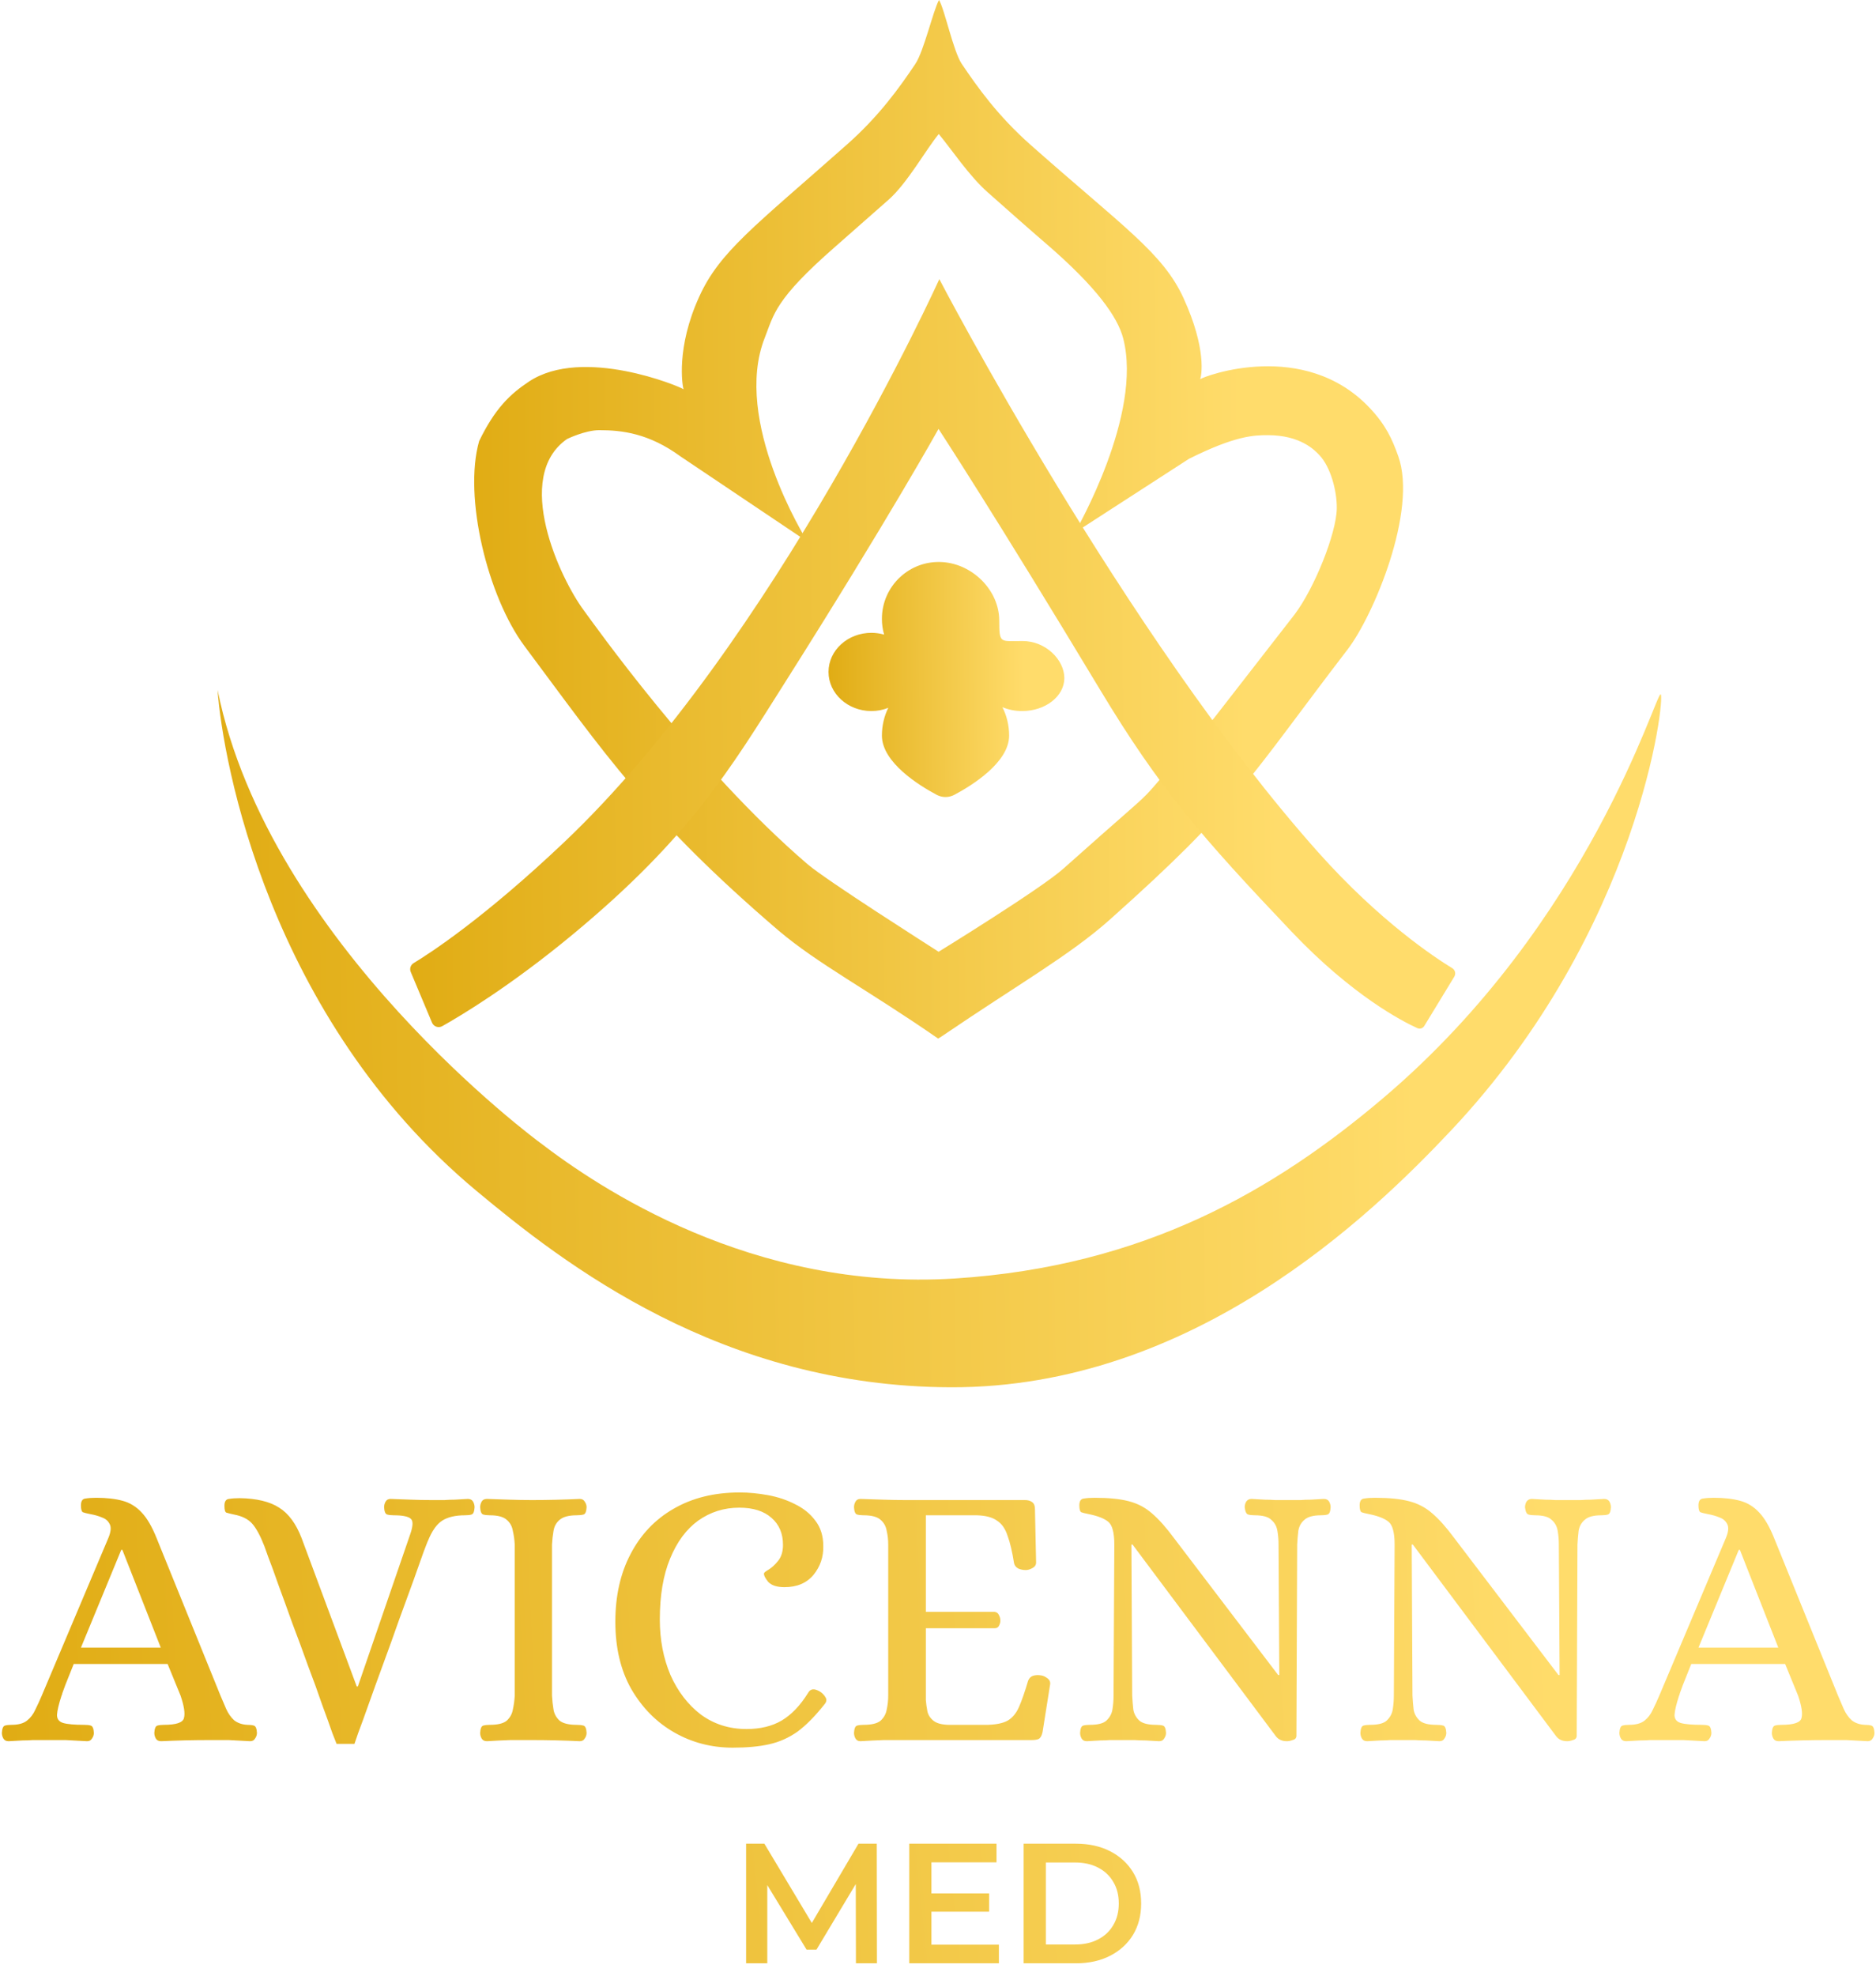
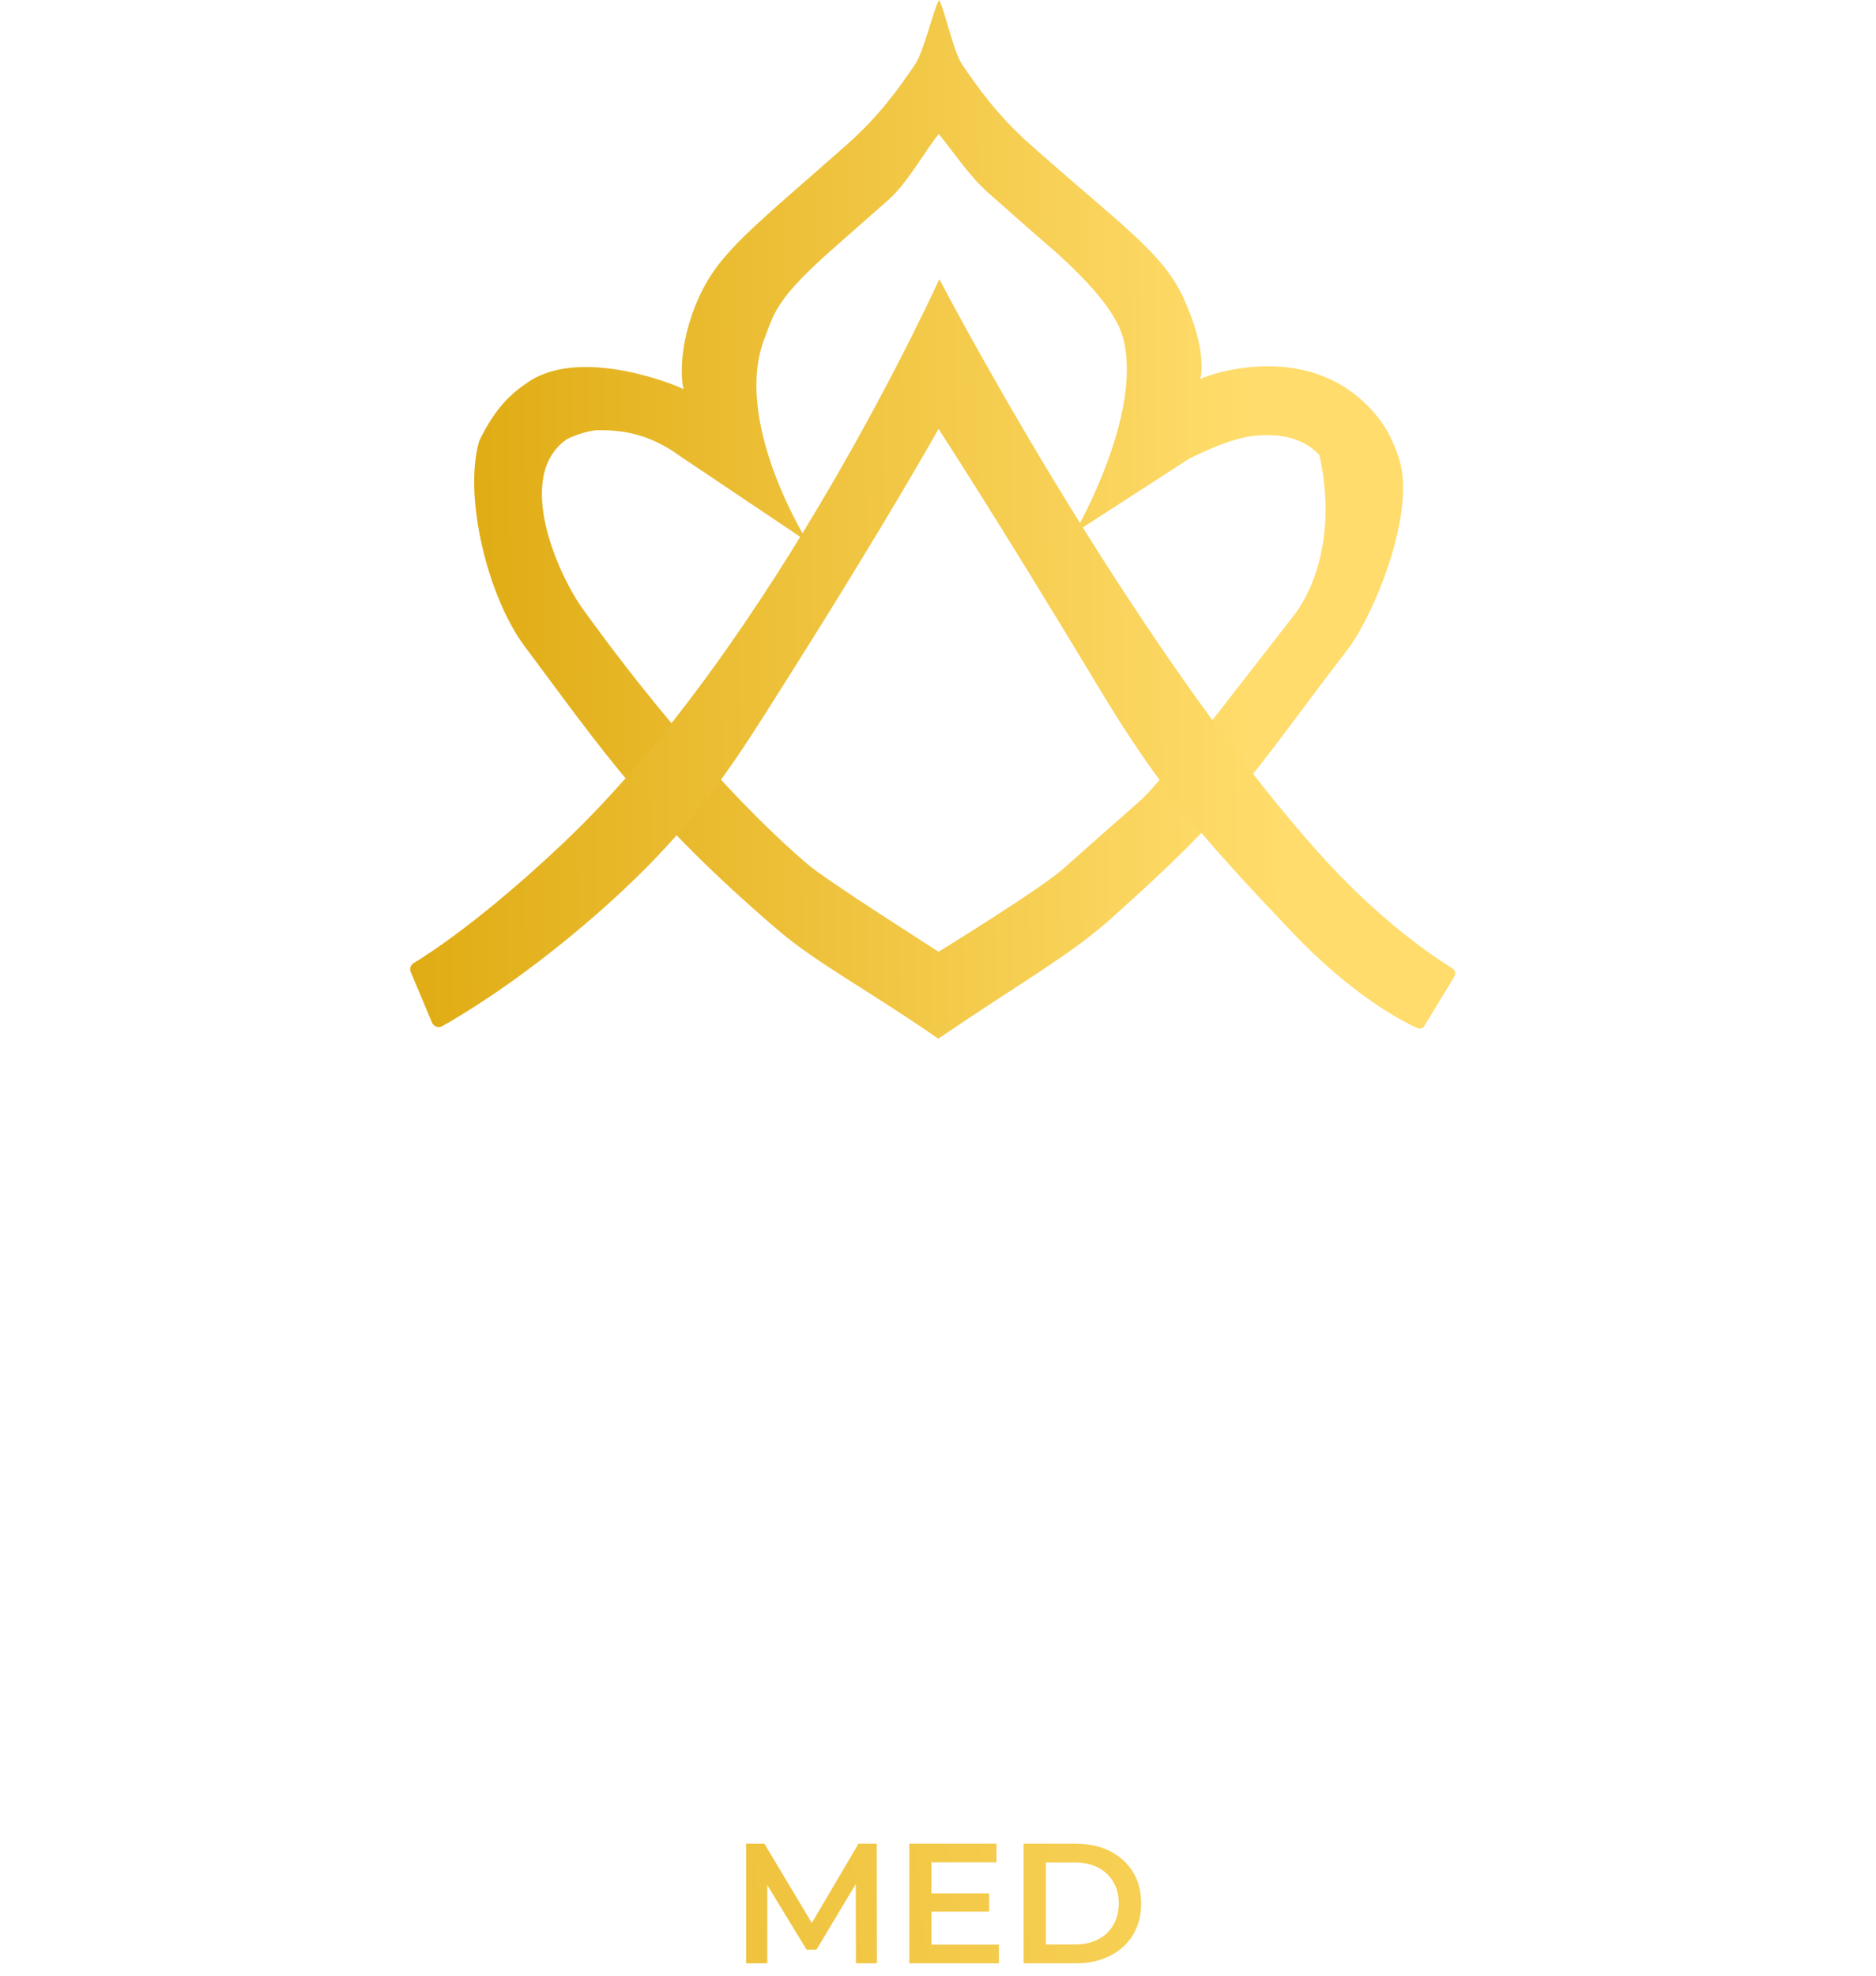
<svg xmlns="http://www.w3.org/2000/svg" width="681" height="717" viewBox="0 0 681 717" fill="none">
-   <path d="M507.579 165.53C505.389 159.4 503.119 154.27 497.219 148.02C473.429 122.8 437.059 136.49 435.679 137.58C436.139 136.35 438.099 126.7 429.629 108.17C422.149 91.79 407.759 82.36 374.119 52.57C362.179 42 354.859 31.68 349.099 23.14C346.039 18.55 342.929 3.44 340.869 0C338.789 3.65 335.389 18.55 332.299 23.14V23.16C326.549 31.71 319.249 42.03 307.309 52.57C273.659 82.36 261.279 91.26 253.819 107.65C245.359 126.18 247.689 140.02 248.149 141.25C246.769 140.19 211.539 125.57 192.069 138.41C185.229 142.93 179.689 148.17 173.929 160.05C168.159 180.25 177.039 216.5 190.399 234.43C219.129 272.89 235.009 296.88 282.689 337.7C297.199 349.94 314.519 358.82 340.559 376.83C340.619 376.79 340.679 376.75 340.729 376.7C340.859 376.7 342.459 375.62 342.519 375.57C369.579 357.18 388.379 346.57 402.829 333.71C450.189 291.5 453.009 282.79 489.179 235.65C498.599 223.38 514.619 185.33 507.579 165.53ZM469.949 222.94L440.679 260.59C404.029 301.14 430.279 275.66 385.999 315.19C377.739 322.57 340.719 345.33 340.719 345.33C336.679 342.7 300.419 319.71 293.189 313.6C252.499 278.77 214.809 225.32 211.969 221.52C203.319 209.91 186.059 173.05 205.839 159.29C205.899 159.25 212.469 156.08 217.529 156.08C225.809 156.08 235.539 157.21 247.069 165.63L293.119 196.54C292.429 195.44 265.789 152.58 277.589 122.62C280.989 113.97 281.199 108.74 303.209 89.5C307.669 85.6 317.069 77.33 322.599 72.43C329.349 66.47 336.169 54.21 340.779 48.62C345.489 54.31 351.809 63.82 358.479 69.72C366.279 76.62 373.359 82.92 379.279 88C398.169 104.22 405.699 115.01 407.729 122.77C414.899 150.35 390.779 192.09 390.209 193.23L431.599 166.48C448.489 158.04 455.239 157.89 460.199 157.89C472.139 157.89 477.299 163.37 478.979 165.17C483.039 169.5 485.339 178.12 485.259 184.44C485.159 193.47 477.159 213.41 469.949 222.94Z" fill="url(#paint0_linear_23_20)" />
-   <path d="M386.359 246.04C386.359 252.63 379.499 257.99 371.049 257.99C368.459 257.99 366.019 257.49 363.889 256.59C365.449 259.68 366.319 263.18 366.319 266.89C366.319 276.65 352.799 285 346.449 288.38C344.429 289.46 342.029 289.46 340.009 288.38C333.659 285 320.139 276.65 320.139 266.89C320.139 263.27 320.959 259.86 322.449 256.82C320.569 257.58 318.509 257.99 316.319 257.99C307.739 257.99 300.759 251.63 300.759 243.8C300.759 235.95 307.739 229.61 316.319 229.61C317.919 229.61 319.479 229.84 320.939 230.25C320.409 228.44 320.139 226.52 320.139 224.53C320.139 212.67 330.149 203.13 342.199 203.95C353.079 204.69 362.659 214.14 362.729 225.05C362.779 233.66 362.909 232.59 371.189 232.59C379.649 232.58 386.359 239.44 386.359 246.04Z" fill="url(#paint1_linear_23_20)" />
-   <path d="M78.979 250.32C80.859 276.43 97.739 369.4 172.889 432.03C204.669 458.51 261.759 503.12 345.179 503.35C432.909 503.59 497.509 441.21 526.729 410.18C595.379 337.3 604.549 252.72 602.839 251.92C601.099 251.11 577.309 334.56 502.289 398.26C462.589 431.97 415.209 459.47 346.739 463.87C272.869 468.61 216.959 430.62 196.069 414.63C196.059 414.62 97.599 342.48 78.979 250.32Z" fill="url(#paint2_linear_23_20)" />
+   <path d="M507.579 165.53C505.389 159.4 503.119 154.27 497.219 148.02C473.429 122.8 437.059 136.49 435.679 137.58C436.139 136.35 438.099 126.7 429.629 108.17C422.149 91.79 407.759 82.36 374.119 52.57C362.179 42 354.859 31.68 349.099 23.14C346.039 18.55 342.929 3.44 340.869 0C338.789 3.65 335.389 18.55 332.299 23.14V23.16C326.549 31.71 319.249 42.03 307.309 52.57C273.659 82.36 261.279 91.26 253.819 107.65C245.359 126.18 247.689 140.02 248.149 141.25C246.769 140.19 211.539 125.57 192.069 138.41C185.229 142.93 179.689 148.17 173.929 160.05C168.159 180.25 177.039 216.5 190.399 234.43C219.129 272.89 235.009 296.88 282.689 337.7C297.199 349.94 314.519 358.82 340.559 376.83C340.619 376.79 340.679 376.75 340.729 376.7C340.859 376.7 342.459 375.62 342.519 375.57C369.579 357.18 388.379 346.57 402.829 333.71C450.189 291.5 453.009 282.79 489.179 235.65C498.599 223.38 514.619 185.33 507.579 165.53ZM469.949 222.94L440.679 260.59C404.029 301.14 430.279 275.66 385.999 315.19C377.739 322.57 340.719 345.33 340.719 345.33C336.679 342.7 300.419 319.71 293.189 313.6C252.499 278.77 214.809 225.32 211.969 221.52C203.319 209.91 186.059 173.05 205.839 159.29C205.899 159.25 212.469 156.08 217.529 156.08C225.809 156.08 235.539 157.21 247.069 165.63L293.119 196.54C292.429 195.44 265.789 152.58 277.589 122.62C280.989 113.97 281.199 108.74 303.209 89.5C307.669 85.6 317.069 77.33 322.599 72.43C329.349 66.47 336.169 54.21 340.779 48.62C345.489 54.31 351.809 63.82 358.479 69.72C366.279 76.62 373.359 82.92 379.279 88C398.169 104.22 405.699 115.01 407.729 122.77C414.899 150.35 390.779 192.09 390.209 193.23L431.599 166.48C448.489 158.04 455.239 157.89 460.199 157.89C472.139 157.89 477.299 163.37 478.979 165.17C485.159 193.47 477.159 213.41 469.949 222.94Z" fill="url(#paint0_linear_23_20)" />
  <path d="M149.109 352.68L156.819 371.04C157.429 372.49 159.159 373.1 160.529 372.33C167.039 368.68 185.229 357.85 207.989 338.98C250.459 303.78 265.059 279.07 284.909 247.7C322.619 188.11 340.689 155.62 340.689 155.62C340.689 155.62 360.999 186.6 399.369 250.32C421.029 286.29 436.229 303.69 468.869 338.05C490.949 361.29 509.139 370.61 514.509 373.04C515.429 373.45 516.499 373.12 517.019 372.26L527.909 354.38C528.559 353.31 528.239 351.93 527.169 351.28C521.009 347.53 500.919 334.34 478.599 309.33C408.299 230.54 340.979 101.28 340.979 101.28C340.979 101.28 281.409 232.99 204.749 305.62C175.729 333.12 156.149 345.82 150.159 349.44C149.039 350.11 148.599 351.48 149.109 352.68Z" fill="url(#paint3_linear_23_20)" />
-   <path d="M3.162 631.765C2.242 631.765 1.598 631.443 1.23 630.799C0.862 630.155 0.678 629.465 0.678 628.729C0.77 627.165 1.138 626.291 1.782 626.107C2.426 625.923 3.208 625.831 4.128 625.831C6.612 625.831 8.498 625.325 9.786 624.313C11.074 623.301 12.086 621.967 12.822 620.311C13.65 618.655 14.432 616.953 15.168 615.205L39.318 558.073C40.238 555.865 40.422 554.209 39.87 553.105C39.318 551.909 38.398 551.081 37.11 550.621C35.822 550.069 34.396 549.655 32.832 549.379C31.452 549.103 30.532 548.873 30.072 548.689C29.612 548.413 29.382 547.585 29.382 546.205C29.382 544.641 29.934 543.813 31.038 543.721C32.142 543.537 33.43 543.445 34.902 543.445C38.674 543.445 41.894 543.813 44.562 544.549C47.23 545.285 49.53 546.711 51.462 548.827C53.394 550.851 55.188 553.933 56.844 558.073L80.028 615.205C80.672 616.769 81.362 618.379 82.098 620.035C82.834 621.691 83.8 623.071 84.996 624.175C86.284 625.187 87.894 625.739 89.826 625.831C90.838 625.831 91.62 625.923 92.172 626.107C92.816 626.291 93.184 627.165 93.276 628.729C93.276 629.465 93.046 630.155 92.586 630.799C92.218 631.443 91.62 631.765 90.792 631.765C87.848 631.581 85.272 631.443 83.064 631.351C80.856 631.351 78.372 631.351 75.612 631.351C70.184 631.351 64.48 631.489 58.5 631.765C57.58 631.765 56.936 631.443 56.568 630.799C56.2 630.155 56.016 629.465 56.016 628.729C56.108 627.165 56.476 626.291 57.12 626.107C57.764 625.923 58.546 625.831 59.466 625.831C63.974 625.831 66.412 625.003 66.78 623.347C67.24 621.691 66.826 618.977 65.538 615.205L60.846 603.751H26.76C25.38 607.247 24.368 609.777 23.724 611.341C23.172 612.905 22.804 613.917 22.62 614.377C22.528 614.837 22.436 615.113 22.344 615.205C21.332 618.333 20.78 620.679 20.688 622.243C20.688 623.715 21.424 624.681 22.896 625.141C24.46 625.601 27.036 625.831 30.624 625.831C31.636 625.831 32.418 625.923 32.97 626.107C33.614 626.291 33.982 627.165 34.074 628.729C34.074 629.465 33.844 630.155 33.384 630.799C33.016 631.443 32.418 631.765 31.59 631.765C28.646 631.581 26.07 631.443 23.862 631.351C21.746 631.351 19.308 631.351 16.548 631.351C14.708 631.351 13.144 631.351 11.856 631.351C10.66 631.443 9.418 631.489 8.13 631.489C6.842 631.581 5.186 631.673 3.162 631.765ZM29.382 597.817H58.362L44.424 562.351H44.01L29.382 597.817ZM122.181 632.731C122.181 632.731 121.675 631.443 120.663 628.867C119.743 626.199 118.501 622.749 116.937 618.517C115.465 614.193 113.763 609.501 111.831 604.441C109.991 599.289 108.105 594.183 106.173 589.123C104.333 583.971 102.631 579.279 101.067 575.047C99.594 570.815 98.353 567.411 97.341 564.835C96.421 562.259 95.96 560.971 95.96 560.971C94.489 557.199 93.016 554.485 91.544 552.829C90.073 551.173 87.865 550.069 84.921 549.517C83.632 549.241 82.713 549.011 82.16 548.827C81.701 548.643 81.471 547.815 81.471 546.343C81.471 544.779 82.022 543.951 83.126 543.859C84.231 543.675 85.519 543.583 86.99 543.583C93.154 543.675 97.939 544.825 101.343 547.033C104.747 549.149 107.461 552.829 109.485 558.073L129.495 611.893H129.909L148.953 556.555C149.965 553.611 150.011 551.771 149.091 551.035C148.171 550.207 146.101 549.793 142.881 549.793C141.961 549.793 141.179 549.701 140.535 549.517C139.891 549.333 139.523 548.459 139.431 546.895C139.431 546.159 139.615 545.469 139.983 544.825C140.351 544.181 140.949 543.859 141.777 543.859C144.721 543.951 147.251 544.043 149.367 544.135C151.575 544.227 154.059 544.273 156.819 544.273C158.659 544.273 160.177 544.273 161.373 544.273C162.569 544.181 163.765 544.135 164.961 544.135C166.249 544.043 167.859 543.951 169.791 543.859C170.711 543.859 171.355 544.181 171.723 544.825C172.091 545.469 172.275 546.159 172.275 546.895C172.183 548.459 171.815 549.333 171.171 549.517C170.619 549.701 169.837 549.793 168.825 549.793C165.329 549.793 162.569 550.437 160.545 551.725C158.521 553.013 156.773 555.497 155.301 559.177C155.301 559.085 154.795 560.373 153.783 563.041C152.863 565.617 151.621 569.113 150.057 573.529C148.493 577.853 146.745 582.637 144.813 587.881C142.973 593.125 141.087 598.369 139.155 603.613C137.223 608.857 135.475 613.687 133.911 618.103C132.347 622.519 131.059 626.061 130.047 628.729C129.127 631.397 128.667 632.731 128.667 632.731H122.181ZM176.78 631.765C175.86 631.765 175.216 631.443 174.848 630.799C174.48 630.155 174.296 629.465 174.296 628.729C174.388 627.165 174.756 626.291 175.4 626.107C176.044 625.923 176.826 625.831 177.746 625.831C180.69 625.831 182.76 625.325 183.956 624.313C185.152 623.209 185.888 621.875 186.164 620.311C186.532 618.655 186.762 616.953 186.854 615.205V560.419C186.762 558.671 186.532 557.015 186.164 555.451C185.888 553.795 185.152 552.461 183.956 551.449C182.76 550.345 180.69 549.793 177.746 549.793C176.826 549.793 176.044 549.701 175.4 549.517C174.756 549.333 174.388 548.459 174.296 546.895C174.296 546.159 174.48 545.469 174.848 544.825C175.216 544.181 175.86 543.859 176.78 543.859C179.724 543.951 182.484 544.043 185.06 544.135C187.728 544.227 190.442 544.273 193.202 544.273C198.814 544.273 204.564 544.135 210.452 543.859C211.28 543.859 211.878 544.181 212.246 544.825C212.706 545.469 212.936 546.159 212.936 546.895C212.844 548.459 212.476 549.333 211.832 549.517C211.188 549.701 210.36 549.793 209.348 549.793C206.496 549.793 204.426 550.345 203.138 551.449C201.942 552.461 201.206 553.795 200.93 555.451C200.654 557.015 200.47 558.671 200.378 560.419V615.205C200.47 616.953 200.654 618.655 200.93 620.311C201.206 621.875 201.942 623.209 203.138 624.313C204.426 625.325 206.496 625.831 209.348 625.831C210.36 625.831 211.188 625.923 211.832 626.107C212.476 626.291 212.844 627.165 212.936 628.729C212.936 629.465 212.706 630.155 212.246 630.799C211.878 631.443 211.28 631.765 210.452 631.765C204.564 631.489 198.86 631.351 193.34 631.351C190.58 631.351 187.866 631.351 185.198 631.351C182.53 631.443 179.724 631.581 176.78 631.765ZM266.015 634.111C258.287 634.111 251.203 632.271 244.763 628.591C238.323 624.911 233.125 619.667 229.169 612.859C225.305 606.051 223.373 597.909 223.373 588.433C223.373 579.049 225.213 570.861 228.893 563.869C232.573 556.785 237.771 551.311 244.487 547.447C251.295 543.491 259.299 541.513 268.499 541.513C271.811 541.513 275.215 541.835 278.711 542.479C282.299 543.123 285.611 544.227 288.647 545.791C291.683 547.263 294.121 549.241 295.961 551.725C297.893 554.209 298.859 557.291 298.859 560.971C298.951 564.927 297.755 568.423 295.271 571.459C292.787 574.403 289.291 575.875 284.783 575.875C282.023 575.875 280.045 575.231 278.849 573.943C277.745 572.563 277.239 571.551 277.331 570.907C277.331 570.631 277.883 570.171 278.987 569.527C280.183 568.791 281.333 567.733 282.437 566.353C283.633 564.881 284.231 562.949 284.231 560.557C284.231 556.417 282.851 553.151 280.091 550.759C277.331 548.275 273.421 547.033 268.361 547.033C262.841 547.033 257.873 548.597 253.457 551.725C249.133 554.853 245.729 559.453 243.245 565.525C240.761 571.505 239.519 578.865 239.519 587.605C239.519 594.965 240.807 601.681 243.383 607.753C246.051 613.733 249.731 618.517 254.423 622.105C259.207 625.601 264.727 627.349 270.983 627.349C275.951 627.349 280.183 626.337 283.679 624.313C287.267 622.197 290.487 618.839 293.339 614.239C294.167 612.675 295.639 612.537 297.755 613.825C298.583 614.377 299.227 615.067 299.687 615.895C300.147 616.631 300.055 617.413 299.411 618.241C295.915 622.657 292.603 626.015 289.475 628.315C286.347 630.523 282.943 632.041 279.263 632.869C275.583 633.697 271.167 634.111 266.015 634.111ZM312.354 631.765C311.526 631.765 310.928 631.443 310.56 630.799C310.192 630.155 310.008 629.465 310.008 628.729C310.1 627.165 310.468 626.291 311.112 626.107C311.756 625.923 312.538 625.831 313.458 625.831C316.402 625.831 318.472 625.325 319.668 624.313C320.864 623.209 321.6 621.875 321.876 620.311C322.244 618.655 322.428 616.953 322.428 615.205V560.419C322.428 558.671 322.244 557.015 321.876 555.451C321.6 553.795 320.864 552.461 319.668 551.449C318.472 550.345 316.402 549.793 313.458 549.793C312.538 549.793 311.756 549.701 311.112 549.517C310.468 549.333 310.1 548.459 310.008 546.895C310.008 546.159 310.192 545.469 310.56 544.825C310.928 544.181 311.526 543.859 312.354 543.859C315.39 543.951 318.196 544.043 320.772 544.135C323.348 544.227 326.016 544.273 328.776 544.273H372.108C373.12 544.273 373.948 544.503 374.592 544.963C375.328 545.423 375.696 546.297 375.696 547.585L376.11 566.905C376.11 567.825 375.65 568.515 374.73 568.975C373.902 569.435 373.12 569.665 372.384 569.665C371.372 569.665 370.452 569.481 369.624 569.113C368.796 568.653 368.29 568.009 368.106 567.181C367.462 563.041 366.68 559.729 365.76 557.245C364.932 554.669 363.644 552.829 361.896 551.725C360.24 550.529 357.802 549.885 354.582 549.793H336.09V584.845H361.068C361.804 584.937 362.31 585.305 362.586 585.949C362.954 586.593 363.138 587.283 363.138 588.019C363.138 588.663 362.954 589.307 362.586 589.951C362.31 590.503 361.804 590.779 361.068 590.779H336.09V616.861C336.182 618.057 336.366 619.391 336.642 620.863C336.918 622.243 337.7 623.439 338.988 624.451C340.368 625.463 342.622 625.923 345.75 625.831H358.446C361.666 625.739 364.104 625.233 365.76 624.313C367.508 623.301 368.888 621.645 369.9 619.345C370.912 617.045 372.016 613.871 373.212 609.823C373.58 608.903 374.178 608.305 375.006 608.029C375.926 607.753 376.892 607.707 377.904 607.891C378.64 607.983 379.376 608.305 380.112 608.857C380.94 609.409 381.308 610.145 381.216 611.065L378.456 628.453C378.18 629.741 377.72 630.569 377.076 630.937C376.524 631.213 375.65 631.351 374.454 631.351H328.914C326.154 631.351 323.44 631.351 320.772 631.351C318.196 631.443 315.39 631.581 312.354 631.765ZM394.568 631.765C393.648 631.765 393.004 631.443 392.636 630.799C392.268 630.155 392.084 629.465 392.084 628.729C392.176 627.165 392.544 626.291 393.188 626.107C393.832 625.923 394.614 625.831 395.534 625.831C398.478 625.831 400.502 625.325 401.606 624.313C402.802 623.209 403.538 621.875 403.814 620.311C404.09 618.655 404.228 616.953 404.228 615.205L404.504 560.419C404.504 556.095 403.768 553.335 402.296 552.139C400.824 550.943 398.478 550.023 395.258 549.379C393.878 549.103 392.958 548.873 392.498 548.689C392.038 548.413 391.808 547.585 391.808 546.205C391.808 544.641 392.36 543.813 393.464 543.721C394.568 543.537 395.856 543.445 397.328 543.445C402.48 543.445 406.62 543.859 409.748 544.687C412.968 545.515 415.774 546.987 418.166 549.103C420.65 551.219 423.318 554.209 426.17 558.073L463.982 607.753H464.396L464.12 560.419C464.12 558.671 463.982 557.015 463.706 555.451C463.43 553.795 462.694 552.461 461.498 551.449C460.394 550.345 458.37 549.793 455.426 549.793C454.506 549.793 453.724 549.701 453.08 549.517C452.436 549.333 452.022 548.459 451.838 546.895C451.838 546.159 452.022 545.469 452.39 544.825C452.85 544.181 453.494 543.859 454.322 543.859C456.346 543.951 457.956 544.043 459.152 544.135C460.44 544.135 461.682 544.181 462.878 544.273C464.166 544.273 465.73 544.273 467.57 544.273C469.41 544.273 470.928 544.273 472.124 544.273C473.32 544.181 474.516 544.135 475.712 544.135C477 544.043 478.61 543.951 480.542 543.859C481.462 543.859 482.106 544.181 482.474 544.825C482.842 545.469 483.026 546.159 483.026 546.895C482.934 548.459 482.566 549.333 481.922 549.517C481.37 549.701 480.588 549.793 479.576 549.793C476.724 549.793 474.7 550.345 473.504 551.449C472.308 552.461 471.572 553.795 471.296 555.451C471.112 557.015 470.974 558.671 470.882 560.419L470.606 629.971C470.514 630.707 470.054 631.167 469.226 631.351C468.49 631.627 467.8 631.765 467.156 631.765C465.408 631.765 464.074 631.167 463.154 629.971L411.128 560.419H410.714L410.99 615.205C411.082 616.953 411.22 618.655 411.404 620.311C411.68 621.875 412.416 623.209 413.612 624.313C414.808 625.325 416.832 625.831 419.684 625.831C420.696 625.831 421.524 625.923 422.168 626.107C422.812 626.291 423.18 627.165 423.272 628.729C423.272 629.465 423.042 630.155 422.582 630.799C422.214 631.443 421.616 631.765 420.788 631.765C418.856 631.673 417.2 631.581 415.82 631.489C414.532 631.489 413.244 631.443 411.956 631.351C410.76 631.351 409.242 631.351 407.402 631.351C405.562 631.351 404.044 631.351 402.848 631.351C401.744 631.443 400.594 631.489 399.398 631.489C398.202 631.581 396.592 631.673 394.568 631.765ZM496.316 631.765C495.396 631.765 494.752 631.443 494.384 630.799C494.016 630.155 493.832 629.465 493.832 628.729C493.924 627.165 494.292 626.291 494.936 626.107C495.58 625.923 496.362 625.831 497.282 625.831C500.226 625.831 502.25 625.325 503.354 624.313C504.55 623.209 505.286 621.875 505.562 620.311C505.838 618.655 505.976 616.953 505.976 615.205L506.252 560.419C506.252 556.095 505.516 553.335 504.044 552.139C502.572 550.943 500.226 550.023 497.006 549.379C495.626 549.103 494.706 548.873 494.246 548.689C493.786 548.413 493.556 547.585 493.556 546.205C493.556 544.641 494.108 543.813 495.212 543.721C496.316 543.537 497.604 543.445 499.076 543.445C504.228 543.445 508.368 543.859 511.496 544.687C514.716 545.515 517.522 546.987 519.914 549.103C522.398 551.219 525.066 554.209 527.918 558.073L565.73 607.753H566.144L565.868 560.419C565.868 558.671 565.73 557.015 565.454 555.451C565.178 553.795 564.442 552.461 563.246 551.449C562.142 550.345 560.118 549.793 557.174 549.793C556.254 549.793 555.472 549.701 554.828 549.517C554.184 549.333 553.77 548.459 553.586 546.895C553.586 546.159 553.77 545.469 554.138 544.825C554.598 544.181 555.242 543.859 556.07 543.859C558.094 543.951 559.704 544.043 560.9 544.135C562.188 544.135 563.43 544.181 564.626 544.273C565.914 544.273 567.478 544.273 569.318 544.273C571.158 544.273 572.676 544.273 573.872 544.273C575.068 544.181 576.264 544.135 577.46 544.135C578.748 544.043 580.358 543.951 582.29 543.859C583.21 543.859 583.854 544.181 584.222 544.825C584.59 545.469 584.774 546.159 584.774 546.895C584.682 548.459 584.314 549.333 583.67 549.517C583.118 549.701 582.336 549.793 581.324 549.793C578.472 549.793 576.448 550.345 575.252 551.449C574.056 552.461 573.32 553.795 573.044 555.451C572.86 557.015 572.722 558.671 572.63 560.419L572.354 629.971C572.262 630.707 571.802 631.167 570.974 631.351C570.238 631.627 569.548 631.765 568.904 631.765C567.156 631.765 565.822 631.167 564.902 629.971L512.876 560.419H512.462L512.738 615.205C512.83 616.953 512.968 618.655 513.152 620.311C513.428 621.875 514.164 623.209 515.36 624.313C516.556 625.325 518.58 625.831 521.432 625.831C522.444 625.831 523.272 625.923 523.916 626.107C524.56 626.291 524.928 627.165 525.02 628.729C525.02 629.465 524.79 630.155 524.33 630.799C523.962 631.443 523.364 631.765 522.536 631.765C520.604 631.673 518.948 631.581 517.568 631.489C516.28 631.489 514.992 631.443 513.704 631.351C512.508 631.351 510.99 631.351 509.15 631.351C507.31 631.351 505.792 631.351 504.596 631.351C503.492 631.443 502.342 631.489 501.146 631.489C499.95 631.581 498.34 631.673 496.316 631.765ZM590.336 631.765C589.416 631.765 588.772 631.443 588.404 630.799C588.036 630.155 587.852 629.465 587.852 628.729C587.944 627.165 588.312 626.291 588.956 626.107C589.6 625.923 590.382 625.831 591.302 625.831C593.786 625.831 595.672 625.325 596.96 624.313C598.248 623.301 599.26 621.967 599.996 620.311C600.824 618.655 601.606 616.953 602.342 615.205L626.492 558.073C627.412 555.865 627.596 554.209 627.044 553.105C626.492 551.909 625.572 551.081 624.284 550.621C622.996 550.069 621.57 549.655 620.006 549.379C618.626 549.103 617.706 548.873 617.246 548.689C616.786 548.413 616.556 547.585 616.556 546.205C616.556 544.641 617.108 543.813 618.212 543.721C619.316 543.537 620.604 543.445 622.076 543.445C625.848 543.445 629.068 543.813 631.736 544.549C634.404 545.285 636.704 546.711 638.636 548.827C640.568 550.851 642.362 553.933 644.018 558.073L667.202 615.205C667.846 616.769 668.536 618.379 669.272 620.035C670.008 621.691 670.974 623.071 672.17 624.175C673.458 625.187 675.068 625.739 677 625.831C678.012 625.831 678.794 625.923 679.346 626.107C679.99 626.291 680.358 627.165 680.45 628.729C680.45 629.465 680.22 630.155 679.76 630.799C679.392 631.443 678.794 631.765 677.966 631.765C675.022 631.581 672.446 631.443 670.238 631.351C668.03 631.351 665.546 631.351 662.786 631.351C657.358 631.351 651.654 631.489 645.674 631.765C644.754 631.765 644.11 631.443 643.742 630.799C643.374 630.155 643.19 629.465 643.19 628.729C643.282 627.165 643.65 626.291 644.294 626.107C644.938 625.923 645.72 625.831 646.64 625.831C651.148 625.831 653.586 625.003 653.954 623.347C654.414 621.691 654 618.977 652.712 615.205L648.02 603.751H613.934C612.554 607.247 611.542 609.777 610.898 611.341C610.346 612.905 609.978 613.917 609.794 614.377C609.702 614.837 609.61 615.113 609.518 615.205C608.506 618.333 607.954 620.679 607.862 622.243C607.862 623.715 608.598 624.681 610.07 625.141C611.634 625.601 614.21 625.831 617.798 625.831C618.81 625.831 619.592 625.923 620.144 626.107C620.788 626.291 621.156 627.165 621.248 628.729C621.248 629.465 621.018 630.155 620.558 630.799C620.19 631.443 619.592 631.765 618.764 631.765C615.82 631.581 613.244 631.443 611.036 631.351C608.92 631.351 606.482 631.351 603.722 631.351C601.882 631.351 600.318 631.351 599.03 631.351C597.834 631.443 596.592 631.489 595.304 631.489C594.016 631.581 592.36 631.673 590.336 631.765ZM616.556 597.817H645.536L631.598 562.351H631.184L616.556 597.817Z" fill="url(#paint4_linear_23_20)" />
  <path d="M270.842 712.351V668.951H277.476L296.448 700.633H292.976L311.638 668.951H318.272L318.334 712.351H310.708L310.646 680.917H312.258L296.386 707.391H292.79L276.67 680.917H278.53V712.351H270.842ZM337.497 686.993H359.073V693.627H337.497V686.993ZM338.117 705.593H362.607V712.351H330.057V668.951H361.739V675.709H338.117V705.593ZM371.592 712.351V668.951H390.564C395.276 668.951 399.409 669.86 402.964 671.679C406.518 673.497 409.288 676.019 411.272 679.243C413.256 682.467 414.248 686.269 414.248 690.651C414.248 694.991 413.256 698.793 411.272 702.059C409.288 705.283 406.518 707.804 402.964 709.623C399.409 711.441 395.276 712.351 390.564 712.351H371.592ZM379.652 705.531H390.192C393.457 705.531 396.268 704.911 398.624 703.671C401.021 702.431 402.86 700.695 404.142 698.463C405.464 696.231 406.126 693.627 406.126 690.651C406.126 687.633 405.464 685.029 404.142 682.839C402.86 680.607 401.021 678.871 398.624 677.631C396.268 676.391 393.457 675.771 390.192 675.771H379.652V705.531Z" fill="url(#paint5_linear_23_20)" />
  <defs>
    <linearGradient id="paint0_linear_23_20" x1="667.583" y1="211.866" x2="-32.144" y2="216.29" gradientUnits="userSpaceOnUse">
      <stop offset="0.308" stop-color="#FFDC6B" />
      <stop offset="0.803" stop-color="#D9A100" />
    </linearGradient>
    <linearGradient id="paint1_linear_23_20" x1="426.538" y1="251.853" x2="248.899" y2="253.113" gradientUnits="userSpaceOnUse">
      <stop offset="0.308" stop-color="#FFDC6B" />
      <stop offset="0.803" stop-color="#D9A100" />
    </linearGradient>
    <linearGradient id="paint2_linear_23_20" x1="849" y1="392.582" x2="-238.326" y2="408.494" gradientUnits="userSpaceOnUse">
      <stop offset="0.308" stop-color="#FFDC6B" />
      <stop offset="0.803" stop-color="#D9A100" />
    </linearGradient>
    <linearGradient id="paint3_linear_23_20" x1="706.304" y1="254.171" x2="-80.886" y2="261.93" gradientUnits="userSpaceOnUse">
      <stop offset="0.308" stop-color="#FFDC6B" />
      <stop offset="0.803" stop-color="#D9A100" />
    </linearGradient>
    <linearGradient id="paint4_linear_23_20" x1="998.244" y1="590.698" x2="-405.729" y2="656.639" gradientUnits="userSpaceOnUse">
      <stop offset="0.308" stop-color="#FFDC6B" />
      <stop offset="0.803" stop-color="#D9A100" />
    </linearGradient>
    <linearGradient id="paint5_linear_23_20" x1="998.244" y1="692.9" x2="-395.504" y2="829.165" gradientUnits="userSpaceOnUse">
      <stop offset="0.308" stop-color="#FFDC6B" />
      <stop offset="0.803" stop-color="#D9A100" />
    </linearGradient>
  </defs>
</svg>